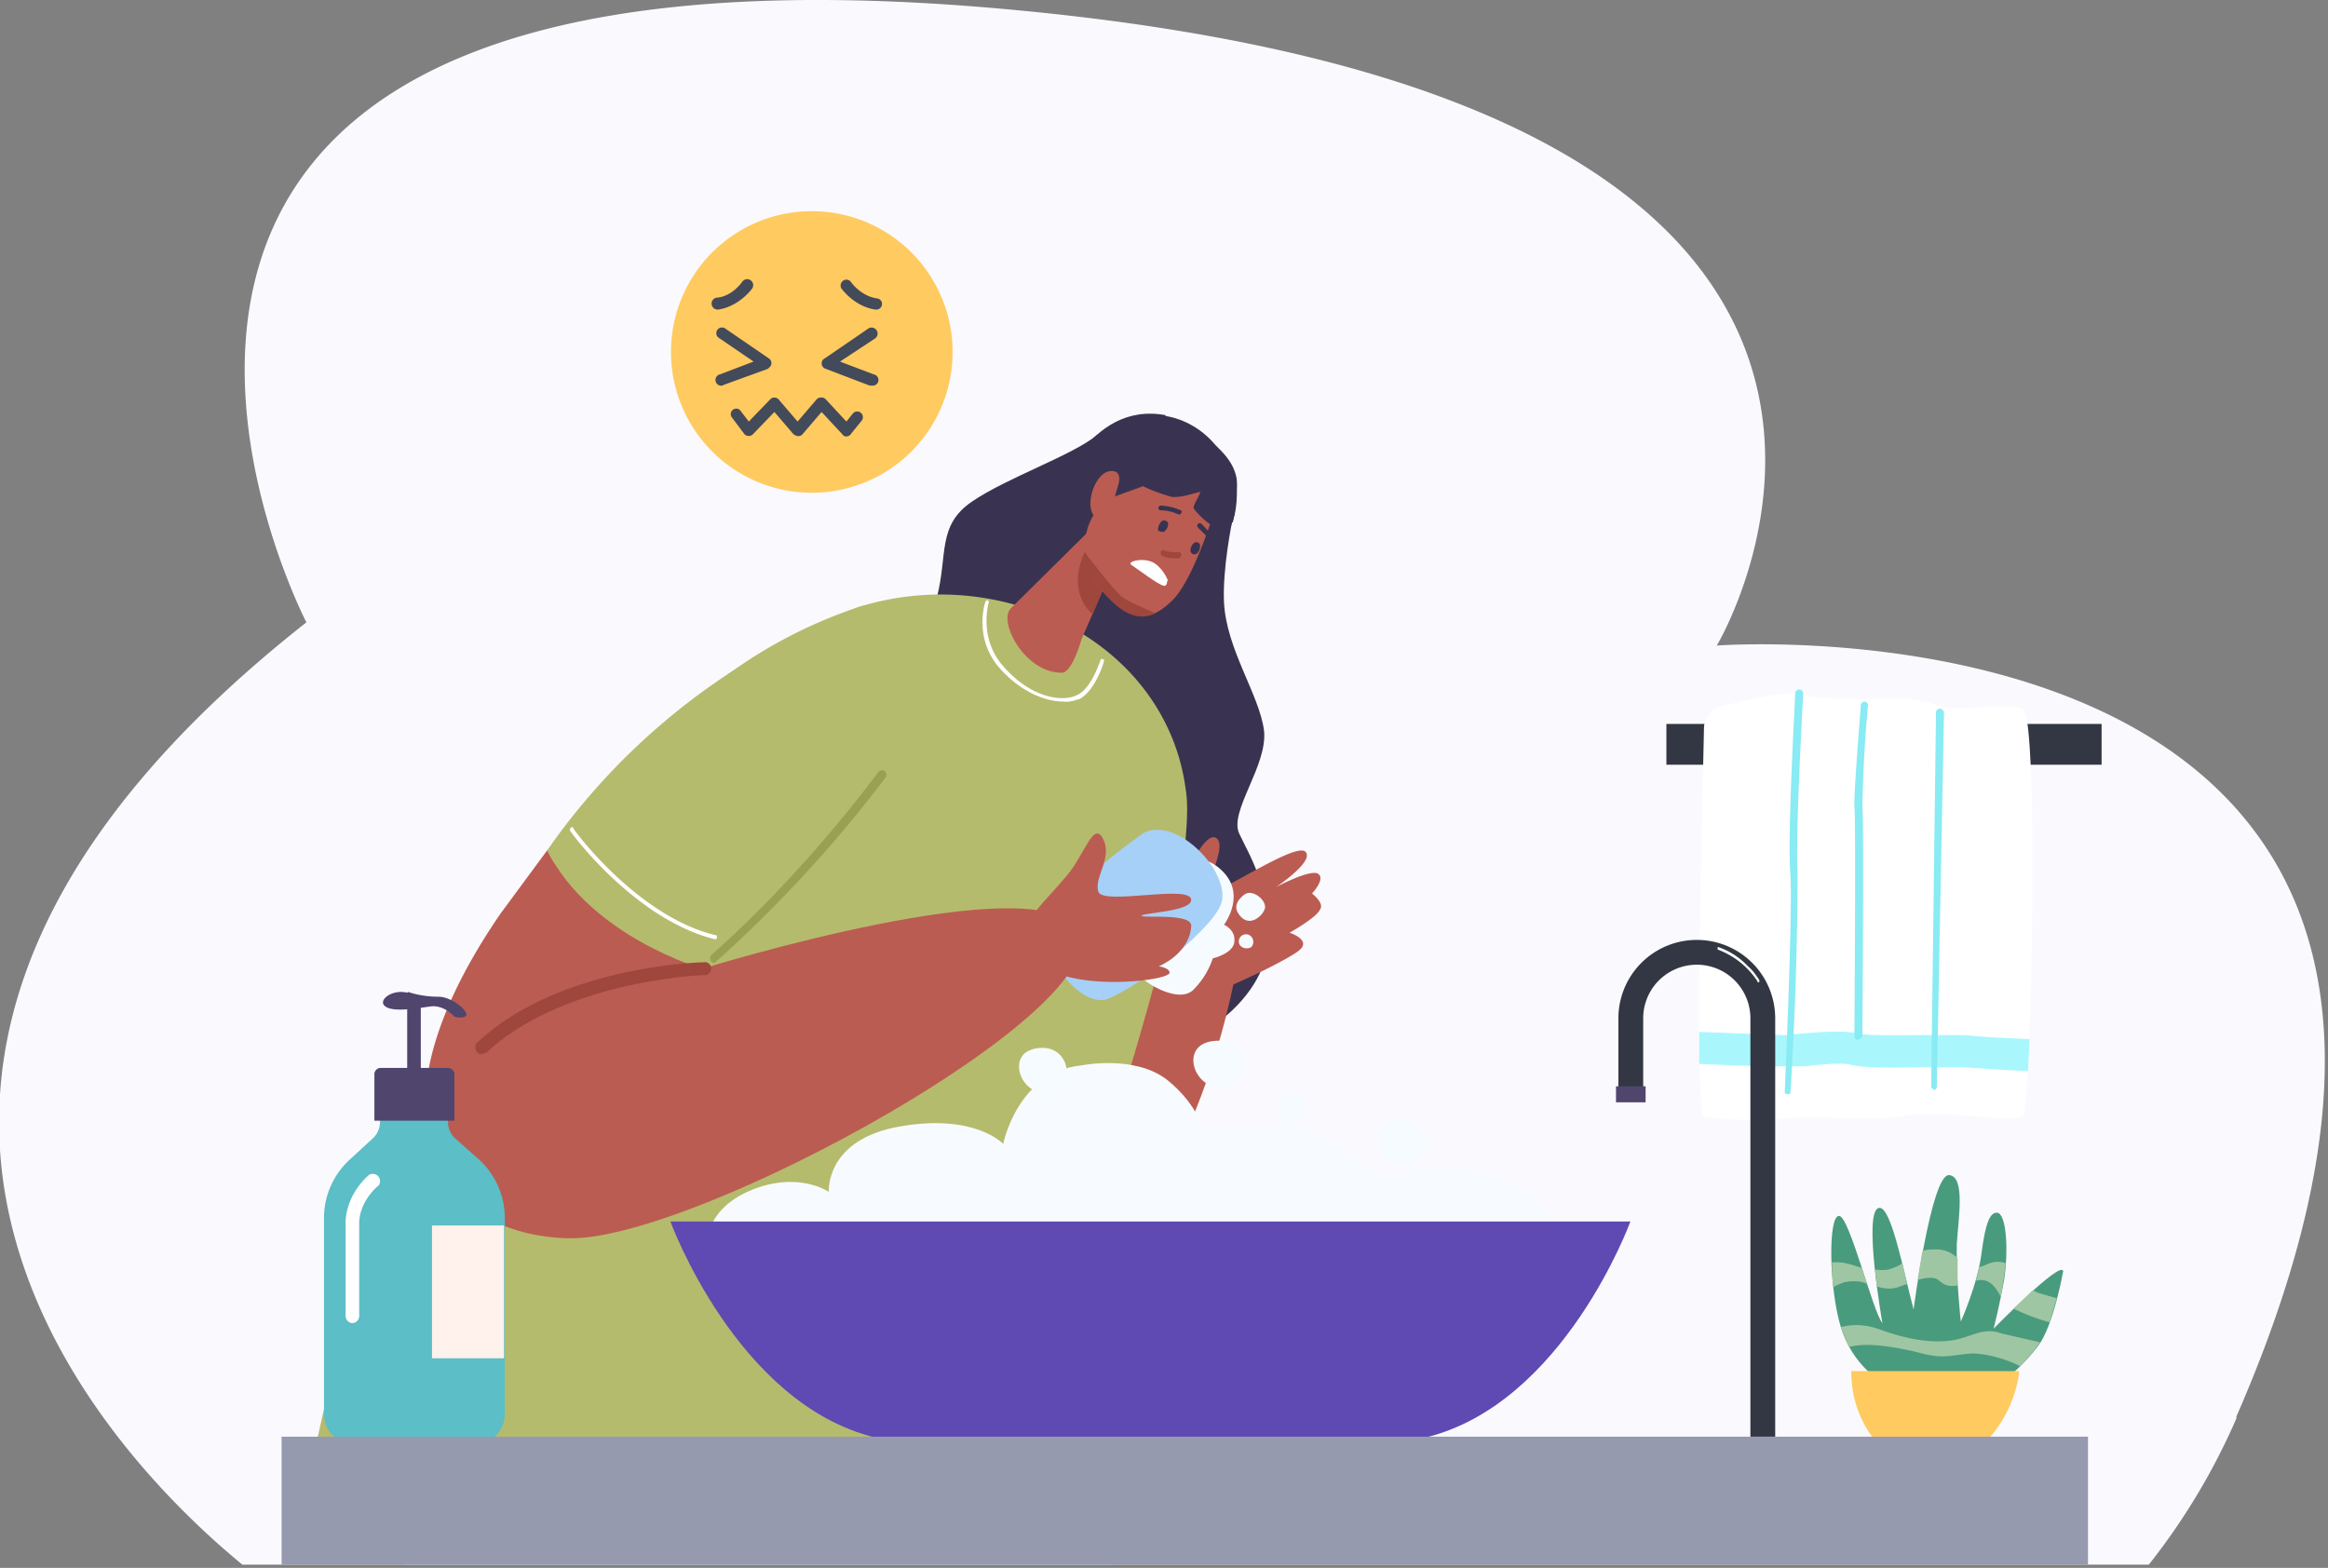
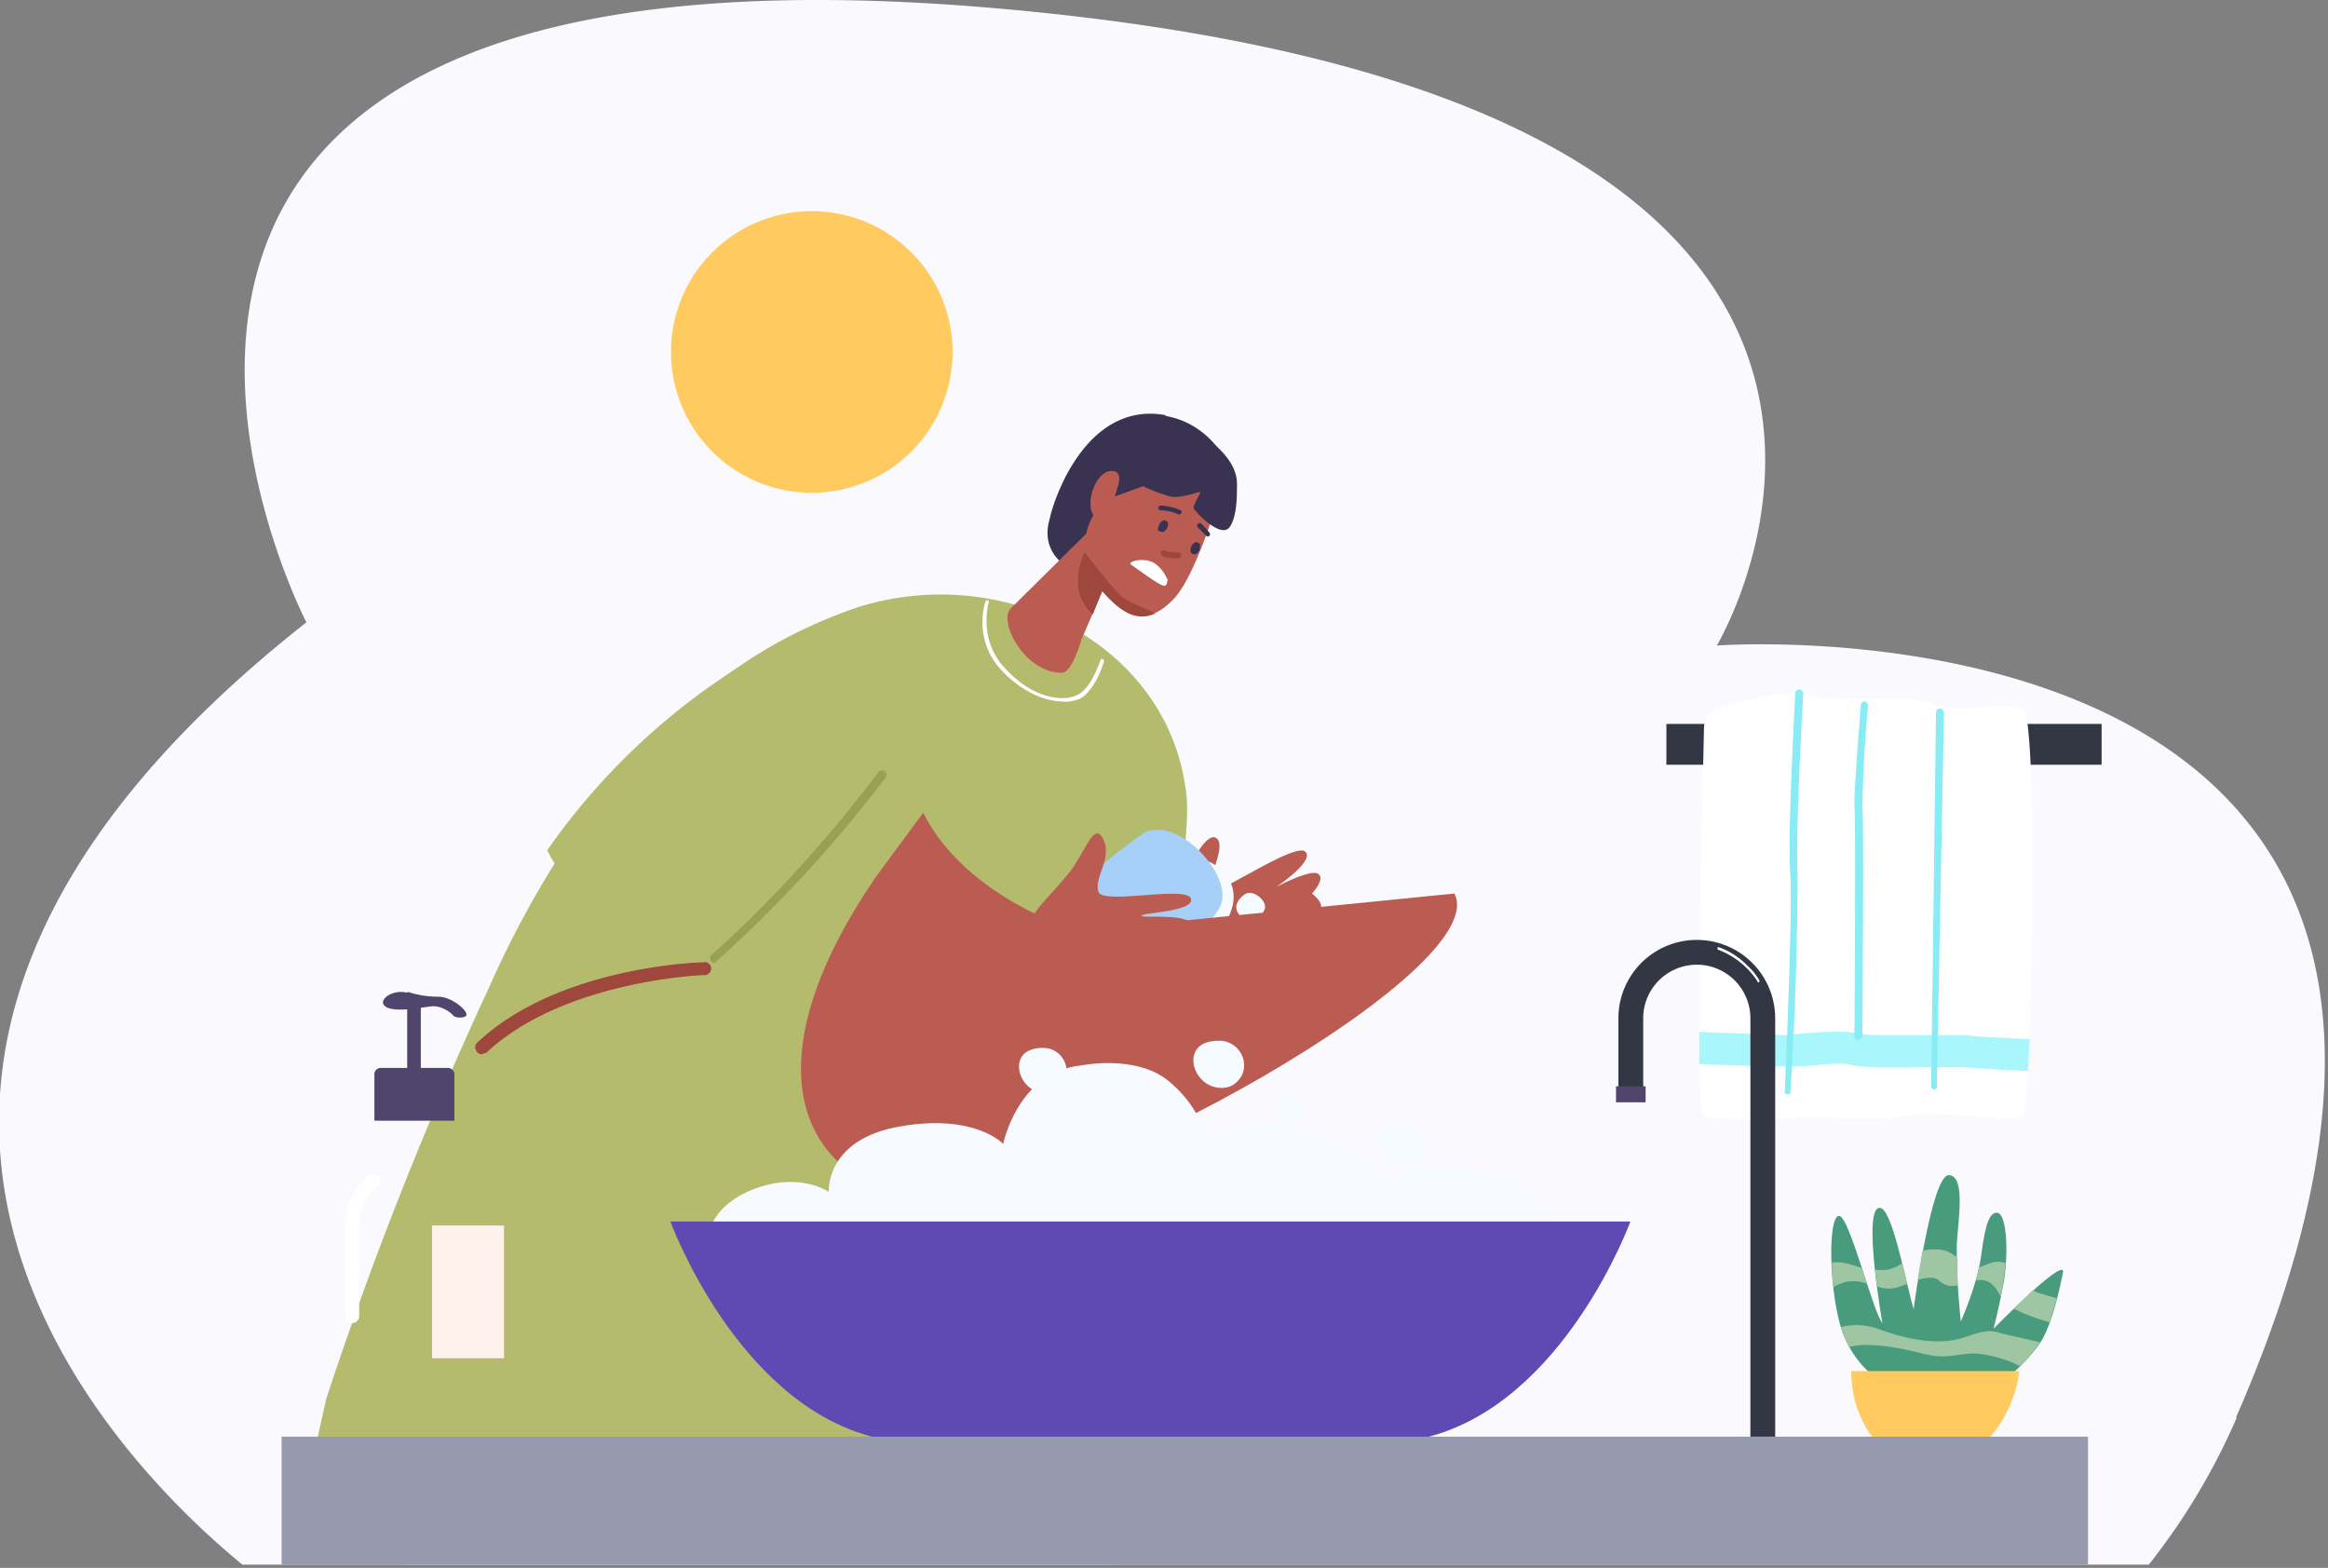
<svg xmlns="http://www.w3.org/2000/svg" width="291" height="196" fill="none">
  <rect width="100%" height="100%" fill="#808080" stroke="none" />
  <g clip-path="url(#a)">
    <path fill="#FAF9FD" d="M279.6 177.2a82.2 82.2 0 0 1-11 18.4H30.3c-15-12.3-64.4-60.8 8-117.8 0 0-45.8-88.1 85.8-76.8 131.5 11.3 90.5 79.7 90.5 79.7s110.7-8.3 64.9 96.5Z" />
    <path fill="#B1D5DE" d="M139 195.6H50.6l2.9-13.5c2.6-3 63 8.9 85.7 13.5Z" />
-     <path fill="#393351" d="M154 65.3s-1.2 5.8-1 10c.3 5.9 4.4 11.5 5 16 .5 4.4-4.4 10.1-3.1 12.9 1.3 2.8 3.8 6.5 3.6 13.5-.2 7-9.7 15.7-22.2 14-12.6-1.6-29.5-12.5-30.4-28.6-1.2-19.7 9.8-23 11.2-28.4 1.4-5.3 0-9 4.4-12s12.6-5.8 15.6-8.3c3-2.5 19.4.5 17 10.9Z" />
    <path fill="#BB5C52" d="M154.5 121.4s-6 34.7-22.7 35.6c-9.9.6-11.3-10.2-6.6-17.3 4.7-7 14.8-20.2 20.3-22.2s9 1.5 9 4Z" />
    <path fill="#B5BB6D" d="M148.2 105a61 61 0 0 1-1.2 6.8c0 .6-.2 1.3-.4 2l-.2.9a172.4 172.4 0 0 1-1.5 6V121l-.4 1.3v.3l-.3.7a419.6 419.6 0 0 1-2.5 8.8l-5.5 18-1 3.3a739 739 0 0 0-7.7 26.7c-.7 3-1.2 5.9-1.5 8.9H98.6c-25.8-3.2-52.9 2.5-61 .1l3.2-14.3.1-.3a472 472 0 0 1 20.3-51.2 122.2 122.2 0 0 1 10.5-19l.2-.3a78.7 78.7 0 0 1 21.7-21.5 60 60 0 0 1 13.7-6.6l.3-.1a34.4 34.4 0 0 1 27.8 3.5c6.9 4.3 11.7 11.1 12.8 19.3.3 1.7.2 3.9 0 6.3Z" />
    <path fill="#393351" d="M145.7 52c2.4.4 4.6 1.7 6.2 3.6.5.6 3.9 3.2 2.3 6.8-1.5 3.6-9.5 5.7-10.8 6.2-1.3.4-7.1 3.4-9.2 2.6-2-.7-4-3-3-6.3.6-2.9 4.8-14.8 14.5-13Z" />
    <path fill="#BB5C52" d="m136.1 66.4-9.8 9.7c-1.5 1.7 1.8 8 6.4 8 1.3.1 2.5-4.2 2.5-4.2l4.2-9.7-3.3-3.8Z" />
    <path fill="#9F463D" d="m136.6 76.8 2-5-3-2.8s-2.5 4.7 1 7.8Z" />
    <path fill="#BB5C52" d="m143.1 60.7-4.4 1.6c-3.5 2.3-4.1 7.6-1.5 10.9 3.4 4.1 6 5.2 9.4 1.8 2-2 4-7.5 4.7-9.6.9-2.5.2-4.8-1.5-6-1.5-1.2-1.6 2.1-6.7 1.3Z" />
    <path fill="#9F463D" d="M140 74.4c-1.3-1.3-4.4-5.3-4.4-5.4 0 .7 0 1.3.2 2 .3.7.9 1.5 1.4 2.2 2.6 3.2 4.7 4.6 7.2 3.5-1-.6-3.5-1.4-4.4-2.3ZM145.5 68.8c.6.2 1.2.3 1.8.2.5 0 .5.7 0 .8-.6 0-1.3 0-2-.3-.4-.2-.2-.9.2-.7Z" />
    <path fill="#393351" d="M145.7 65.1a.4.4 0 0 1 .3.5c0 .3-.2.6-.4.8a.5.5 0 0 1-.6 0h-.2c-.2-.4.3-1.6.9-1.3ZM149.7 67.8l.3.2v.3c0 .3-.1.6-.3.8a.5.5 0 0 1-.8 0c-.3-.4.2-1.5.8-1.3Z" />
    <path fill="#BB5C52" d="m139.3 62.3.4-1.4c.3-.8.5-2.2-1-2-2 .3-3.4 4.9-1.5 6 1.5.7 2-1.4 2.1-2.6Z" />
    <path fill="#393351" d="M147.6 63.8a7 7 0 0 0-2.5-.6.3.3 0 0 0 0 .6c.8 0 1.5.2 2.2.5.3.1.6-.4.3-.5ZM151.2 66.6a15 15 0 0 0-1-1.1c-.3-.3-.7.1-.5.4l1 1c.3.4.7 0 .5-.3ZM154.6 60.7s.2 3.7-.9 5.2-4.4-2-4.5-2.4c-.1-.3 1-2 .8-2-.3 0-2.4.8-3.6.6-1.1-.3-5-1.6-4.4-2.3.5-.7 4.5-3.7 6.3-3.4 2.5.4 6 2.1 6.3 4.3Z" />
    <path fill="#fff" d="M146 72.6s-.5-1.4-1.7-2.2c-1.3-.8-3.5-.2-2.9.2.6.4 3.4 2.5 4 2.6.5.2.5-.6.5-.6Z" />
    <path fill="#BB5C52" d="M144.2 121.6s-1.4-3.8 1-7.1c2.3-3.4 5-10.4 6.7-9.8 1.7.7-1.2 5.7-.9 6.8.4 1 11-6.4 12.2-5 1.1 1.2-3.7 4.4-3.7 4.4s4.1-2.2 5.2-1.7c1.1.6-.7 2.5-.7 2.5s1.6 1.2 1 2c-.4 1-3.8 2.9-3.8 2.9s2.8.9 1.2 2.2c-1.6 1.4-14.6 7.7-16.3 6.4a5.8 5.8 0 0 1-2-3.6Z" />
    <path fill="#F6FBFF" d="M146.3 108.4s3.3-2.6 6.4.4c3.2 3 .3 6.8.3 6.8s1.4.6 1.3 2c0 1.6-2.7 2.2-2.7 2.2a10 10 0 0 1-2.5 4c-1.8 1.6-5.7-.8-6.4-1.6l-.8-.9s-3 .4-3.2-2.2c-.3-2.7 3.2-11.7 7.6-10.7Z" />
    <path fill="#fff" d="M132.9 87.7c-2 0-5-1-7.7-3.9-3.6-3.8-2.1-8.5-2-8.6a.2.2 0 0 1 .4.1s-1.4 4.6 2 8.2c3.6 4 7.5 4.2 9 3.4 1.9-.8 2.9-4.4 3-4.4a.2.2 0 0 1 0-.1.2.2 0 0 1 .2 0 .2.2 0 0 1 .2.1v.1c0 .2-1.1 3.8-3.1 4.8-.7.2-1.3.4-2 .3Z" />
    <path fill="#A6D0F7" d="M143 104.1s-11.4 7.8-11.8 12.3c-.4 4.5 4 9 6.8 8.6 2.8-.6 13.1-8.2 14.6-11.9 1.5-3.7-5.3-11.1-9.6-9Z" />
    <path fill="#BB5C52" d="M133.4 109.4c2.2-2.6 3.3-6.9 4.5-4.5 1.2 2.4-1.2 4.8-.6 6.6.7 1.7 11.6-1 11.6 1 0 1.5-6.3 1.6-6.2 2 .2.3 6.4-.4 6.2 1.3-.1 2-1.7 4-4.1 5 .8.1 1.4.4 1.4.8 0 1.3-20.4 3.4-17.5-6 .7-2.1 1.4-2.3 4.7-6.2Z" />
    <path fill="#F6FBFF" d="M155.6 111.8s-1.7 1.1-.8 2.4c1.2 1.9 3 .4 3.3-.6.3-1-1.5-2.5-2.5-1.8ZM156.6 117.4a.9.9 0 0 0-1.7 0c-.3 1 .9 1.4 1.5 1 .3-.3.3-.7.2-1Z" />
    <path fill="#B5BB6D" d="M87.9 121.1s21.6-18.6 25-29.7c3.3-11-1.5-17-5.6-15.5a83.8 83.8 0 0 0-38.9 30.4C73.8 117 88 121 88 121Z" />
-     <path fill="#BB5C52" d="M134.8 116.4c-4.4-8.5-47 4.7-47 4.7s-14-4-19.4-14.8l-5.9 8c-18 26.3-7.3 40.2 8.7 40.5 16 .2 68.6-28.8 63.6-38.4Z" />
+     <path fill="#BB5C52" d="M134.8 116.4s-14-4-19.4-14.8l-5.9 8c-18 26.3-7.3 40.2 8.7 40.5 16 .2 68.6-28.8 63.6-38.4Z" />
    <path fill="#9AA053" d="M89.3 120.4a.6.6 0 0 1-.5-.4.6.6 0 0 1 .1-.6c12-10.6 20.8-22.8 20.9-22.9a.6.6 0 0 1 .8-.1.6.6 0 0 1 .1.8 163.5 163.5 0 0 1-21.4 23.2Z" />
-     <path fill="#fff" d="M89.3 117.4c-10-2.5-18-13.4-18-13.5a.2.2 0 0 1 0-.3.2.2 0 0 1 .4 0c0 .1 7.9 10.9 17.7 13.3a.2.2 0 0 1 .2.3.2.2 0 0 1-.3.2Z" />
    <path fill="#9F463D" d="M60.2 131.8a.8.8 0 0 1-.7-.5.8.8 0 0 1 .2-1c10-9.4 27.4-10 28.2-10a.8.8 0 0 1 .7 1.4l-.3.2h-.4c-.2 0-17.5.7-27.1 9.7l-.6.2Z" />
    <path fill="#323743" d="M262.7 90.5h-54.4v5.1h54.4v-5Z" />
    <path fill="#fff" d="M213 91a2.8 2.8 0 0 1 2.2-2.7c3-.8 8.4-2 9.7-1.6 1.7.7 5.8.6 8.3.7 2.4 0 6.1-.4 8.7.7 2.5 1.1 9-.5 11 .6 2 1 1 50 0 50.8-1.1 1-9.7-.8-14.8 0-4.3.8-9.5 0-13.2.2-3.8.4-10.4.4-11.9-.2-1.3-.5-.2-38.2 0-48.6Z" />
    <path fill="#A9F7FD" d="m253.5 133.9.2-4c-2.5-.1-6.5-.3-8-.5h-5c-2.7 0-7.3.1-8.4-.2-1.8-.4-4.6-.2-7 0l-2.3.2-10.6-.4v4a233.3 233.3 0 0 0 13.2.3c1.8-.2 4.6-.5 5.7-.2 1.5.4 4.7.4 9.5.3h4.6a235.1 235.1 0 0 0 8.1.5Z" />
    <path fill="#89EBF3" d="m223.5 136.8-.4-.1v-.3c0-.3 1-22.2.7-27.1-.4-5 .6-21.9.6-22.6a.5.5 0 0 1 1 0c0 .2-1 17.5-.7 22.5a462.5 462.5 0 0 1-.9 27.5l-.3.1ZM232.3 130h-.2a.5.5 0 0 1-.3-.5c0-.3.2-26.9 0-28.6-.1-1.7.8-12.4.8-12.8a.5.5 0 0 1 .5-.4.5.5 0 0 1 .4.5 167 167 0 0 0-.7 12.6c.2 1.8 0 27.6 0 28.7a.5.5 0 0 1-.3.4h-.2ZM241.8 136.2a.5.5 0 0 1-.4-.3v-.2L242 89a.5.5 0 0 1 .8-.3l.2.3-.9 46.9a.5.5 0 0 1-.4.4Z" />
-     <path fill="#5CBEC6" d="m59.7 144.8-2.7-2.4a2.8 2.8 0 0 1-1-2V139h-8.5v1.3a2.8 2.8 0 0 1-1 2.1l-2.6 2.4a9.9 9.9 0 0 0-3.4 7.5v24.5a3.7 3.7 0 0 0 3.7 3.7h15.2a3.7 3.7 0 0 0 3.7-3.7v-24.5a9.9 9.9 0 0 0-3.4-7.5Z" />
    <path fill="#FFF1EB" d="M63 153.2h-9v16.6h9v-16.6Z" />
    <path fill="#fff" d="M44 165.4a.9.9 0 0 1-.8-.9v-11.7c.1-3.6 2.8-5.8 2.9-5.9a.9.9 0 0 1 1.4.8c0 .2-.1.5-.3.6 0 0-2.2 1.8-2.3 4.5v11.7a.9.9 0 0 1-.8.9Z" />
    <path fill="#50456D" d="M52.2 133.9h-1a.4.4 0 0 1-.3-.4v-8.2h1.7v8.2a.4.4 0 0 1 0 .2l-.2.1h-.2Z" />
    <path fill="#50456D" d="M51 124c1.2.4 2.5.6 3.8.6 1.6 0 3.5 1.6 3.5 2.2.1.5-1.3.5-1.6.2-.3-.4-1.5-1.3-2.7-1.2-1.1.1-4.5.8-5.7.1-1.3-.7.6-2.3 2.6-1.8ZM56 133.5h-8.4a.8.8 0 0 0-.8.7v5.9h10v-5.9a.8.8 0 0 0-.3-.5.8.8 0 0 0-.6-.2Z" />
    <path fill="#F7FBFF" d="M88.3 157s-1-5.2 5.1-8c6.2-2.8 10.2 0 10.2 0s-.5-6.6 9-8.2c9.3-1.6 12.8 2.2 12.8 2.2s1.8-9 9.7-9.8c0 0 6.7-1.4 10.8 1.8 4 3.2 4.7 6.8 4.7 6.8s5.3-1.8 10.9-1c5.6.9 11.1 7 11.1 7s5.5-3.1 12.8-1.4c7.4 1.7 11 9.1 11 9.1l-108 1.5Z" />
    <path fill="#5E4AB2" d="M143.8 152.7h-60s8.3 22.8 25.6 27h68.8c17.3-4.2 25.6-27 25.6-27h-60Z" />
    <path fill="#F6FBFF" d="M155.2 134.5c1-2-.5-4.4-2.8-4.4-.7 0-1.4.1-2 .4-2.5 1.3-.9 5.5 2.3 5.5 1.3 0 2-.7 2.5-1.5ZM163.2 139.5a2 2 0 0 0-1.8-2.8l-1.2.3c-1.5.8-.5 3.4 1.4 3.4a1.7 1.7 0 0 0 1.6-1ZM178 144.2c1-2-.6-4.3-2.8-4.3a4 4 0 0 0-1.8.4c-2.4 1.3-.9 5.3 2.1 5.3 1.3 0 2-.7 2.4-1.4ZM133 135.3c1-2-.4-4.3-2.6-4.3a4 4 0 0 0-1.9.4c-2.3 1.2-.8 5.3 2.2 5.2 1.2 0 2-.6 2.4-1.3Z" />
    <path fill="#499B7D" d="M235.3 172.8s-3.7-2-5.2-6.9c-1.5-5-1.6-14-.2-13.9 1.3.1 4.2 12 5.4 13.4 0 0-2.5-14.2-.4-14.4 1.5-.2 3 7.8 4.3 12.7 0 0 2.2-16.8 4.4-16.8 2.1.1 1.2 5.4 1 8.6-.1 4.4.5 9.7.5 9.7s2.1-4.6 2.6-8.6c.5-3.9 1.1-5 1.9-5 1.2 0 1.5 4.6.9 8.5-.6 3.3-1.3 6-1.3 6s8.4-8.6 8.7-7.2c0 0-1.2 6.8-3.1 9.3-1.9 2.5-4.2 4.7-6.7 5.4-2.4.7-12.8-.8-12.8-.8Z" />
    <path fill="#9FC6A2" d="m255 167.8-4.8-1.1c-2.4-.9-3.9.6-6.5.9-2.5.3-5.5-.2-9-1.5-1.5-.5-3-.6-4.6-.2l1 2.5c2.2-.6 5.3-.1 8.4.6 3.6 1 4 .4 7 .2 2.2 0 5 1 6 1.6a23.4 23.4 0 0 0 2.5-3ZM229 157.9c0 1 0 2 .2 3 .4-.3.9-.4 1.3-.6 1-.2 2-.2 2.9.2l-.7-2c-1-.3-2-.7-3-.7h-.8ZM254.7 161.6l-.6-.3-2.4 2.3a26 26 0 0 0 4.5 1.7l.9-3-2.4-.7ZM247.4 158.4l-.4 1.7c1.6-.4 2.4.7 3.1 2a54 54 0 0 0 .6-4.2c-1.6-.5-2.3.3-3.3.5ZM234.4 158.8l.2 2a4 4 0 0 0 2.7.1l1.1-.4-.6-2.6c-.5.4-1.1.6-1.7.8a5 5 0 0 1-1.7 0ZM242.3 160c.6.6 1.3.9 2.4.7v-3.4a3.7 3.7 0 0 0-2.9-1.1c-.5 0-1 0-1.5.2l-.6 3.6c1.1-.3 2-.4 2.6 0Z" />
    <path fill="#FFCA5F" d="M241.9 171.4h-10.5c0 2.7.7 5.3 2.2 7.6 2.4 3.8 7.6 3.3 7.6 3.3s5.2.5 8.1-3.3c2.9-3.8 3.1-7.6 3.1-7.6H242Z" />
    <path fill="#969AAE" d="M260.9 179.6H35.2v16H261v-16Z" />
    <path fill="#323743" d="M218.8 179.6h3.1v-52.3a9.8 9.8 0 1 0-19.6 0v8.6h3.1v-8.6a6.7 6.7 0 1 1 13.4 0v52.3Z" />
    <path fill="#fff" d="M219.8 122.8h.1v-.1a.2.2 0 0 0 0-.2c-.4-.6-.8-1.2-1.4-1.7a9.1 9.1 0 0 0-3.7-2.4h-.1v.1s-.1 0 0 0v.2a10.2 10.2 0 0 1 5 4v.1Z" />
    <path fill="#50456D" d="M202 137.8h3.7v-2H202v2Z" />
    <path fill="#FFCA5F" d="M99.6 61.5a17.6 17.6 0 1 0 0-35 17.6 17.6 0 0 0 0 35Z" />
-     <path fill="#434A59" d="M109.5 38.7h-.1c-2.6-.4-4.1-2.5-4.2-2.6a.7.7 0 0 1 0-.8.7.7 0 0 1 1.2 0s1.2 1.7 3.2 2a.7.7 0 0 1-.1 1.4ZM109 48.2h-.3l-5.5-2.1a.7.7 0 0 1-.1-1.3l5.4-3.7a.7.7 0 0 1 .9 1.2l-4.4 2.9 4.2 1.6a.7.7 0 0 1-.2 1.4ZM89.7 38.7a.7.7 0 0 1 0-1.5c1.9-.2 3.1-2 3.1-2a.7.7 0 0 1 1.2.9s-1.6 2.2-4.2 2.6ZM90.3 48.2a.7.7 0 0 1-.3-1.4l4.2-1.6-4.4-3a.7.7 0 0 1 .9-1.1l5.4 3.7a.7.7 0 0 1 .2 1l-.3.3-5.5 2-.2.1ZM93.6 54.5a.7.7 0 0 1-.6-.3l-1.5-2a.7.7 0 0 1-.1-.7.7.7 0 0 1 .8-.4.7.7 0 0 1 .4.3l1 1.3 2.7-2.8a.7.7 0 0 1 .5-.2.7.7 0 0 1 .5.2l2.4 2.8 2.4-2.8a.7.7 0 0 1 .5-.2.7.7 0 0 1 .6.2l2.6 2.8.8-1a.7.7 0 1 1 1.1.9l-1.3 1.6a.7.7 0 0 1-.9.3.7.7 0 0 1-.2-.2l-2.6-2.8-2.4 2.8a.7.7 0 0 1-.9.1l-.2-.1-2.4-2.8-2.7 2.8a.7.7 0 0 1-.5.2Z" />
  </g>
  <defs>
    <clipPath id="a">
      <path fill="#fff" d="M0 0h291v196H0z" />
    </clipPath>
  </defs>
</svg>